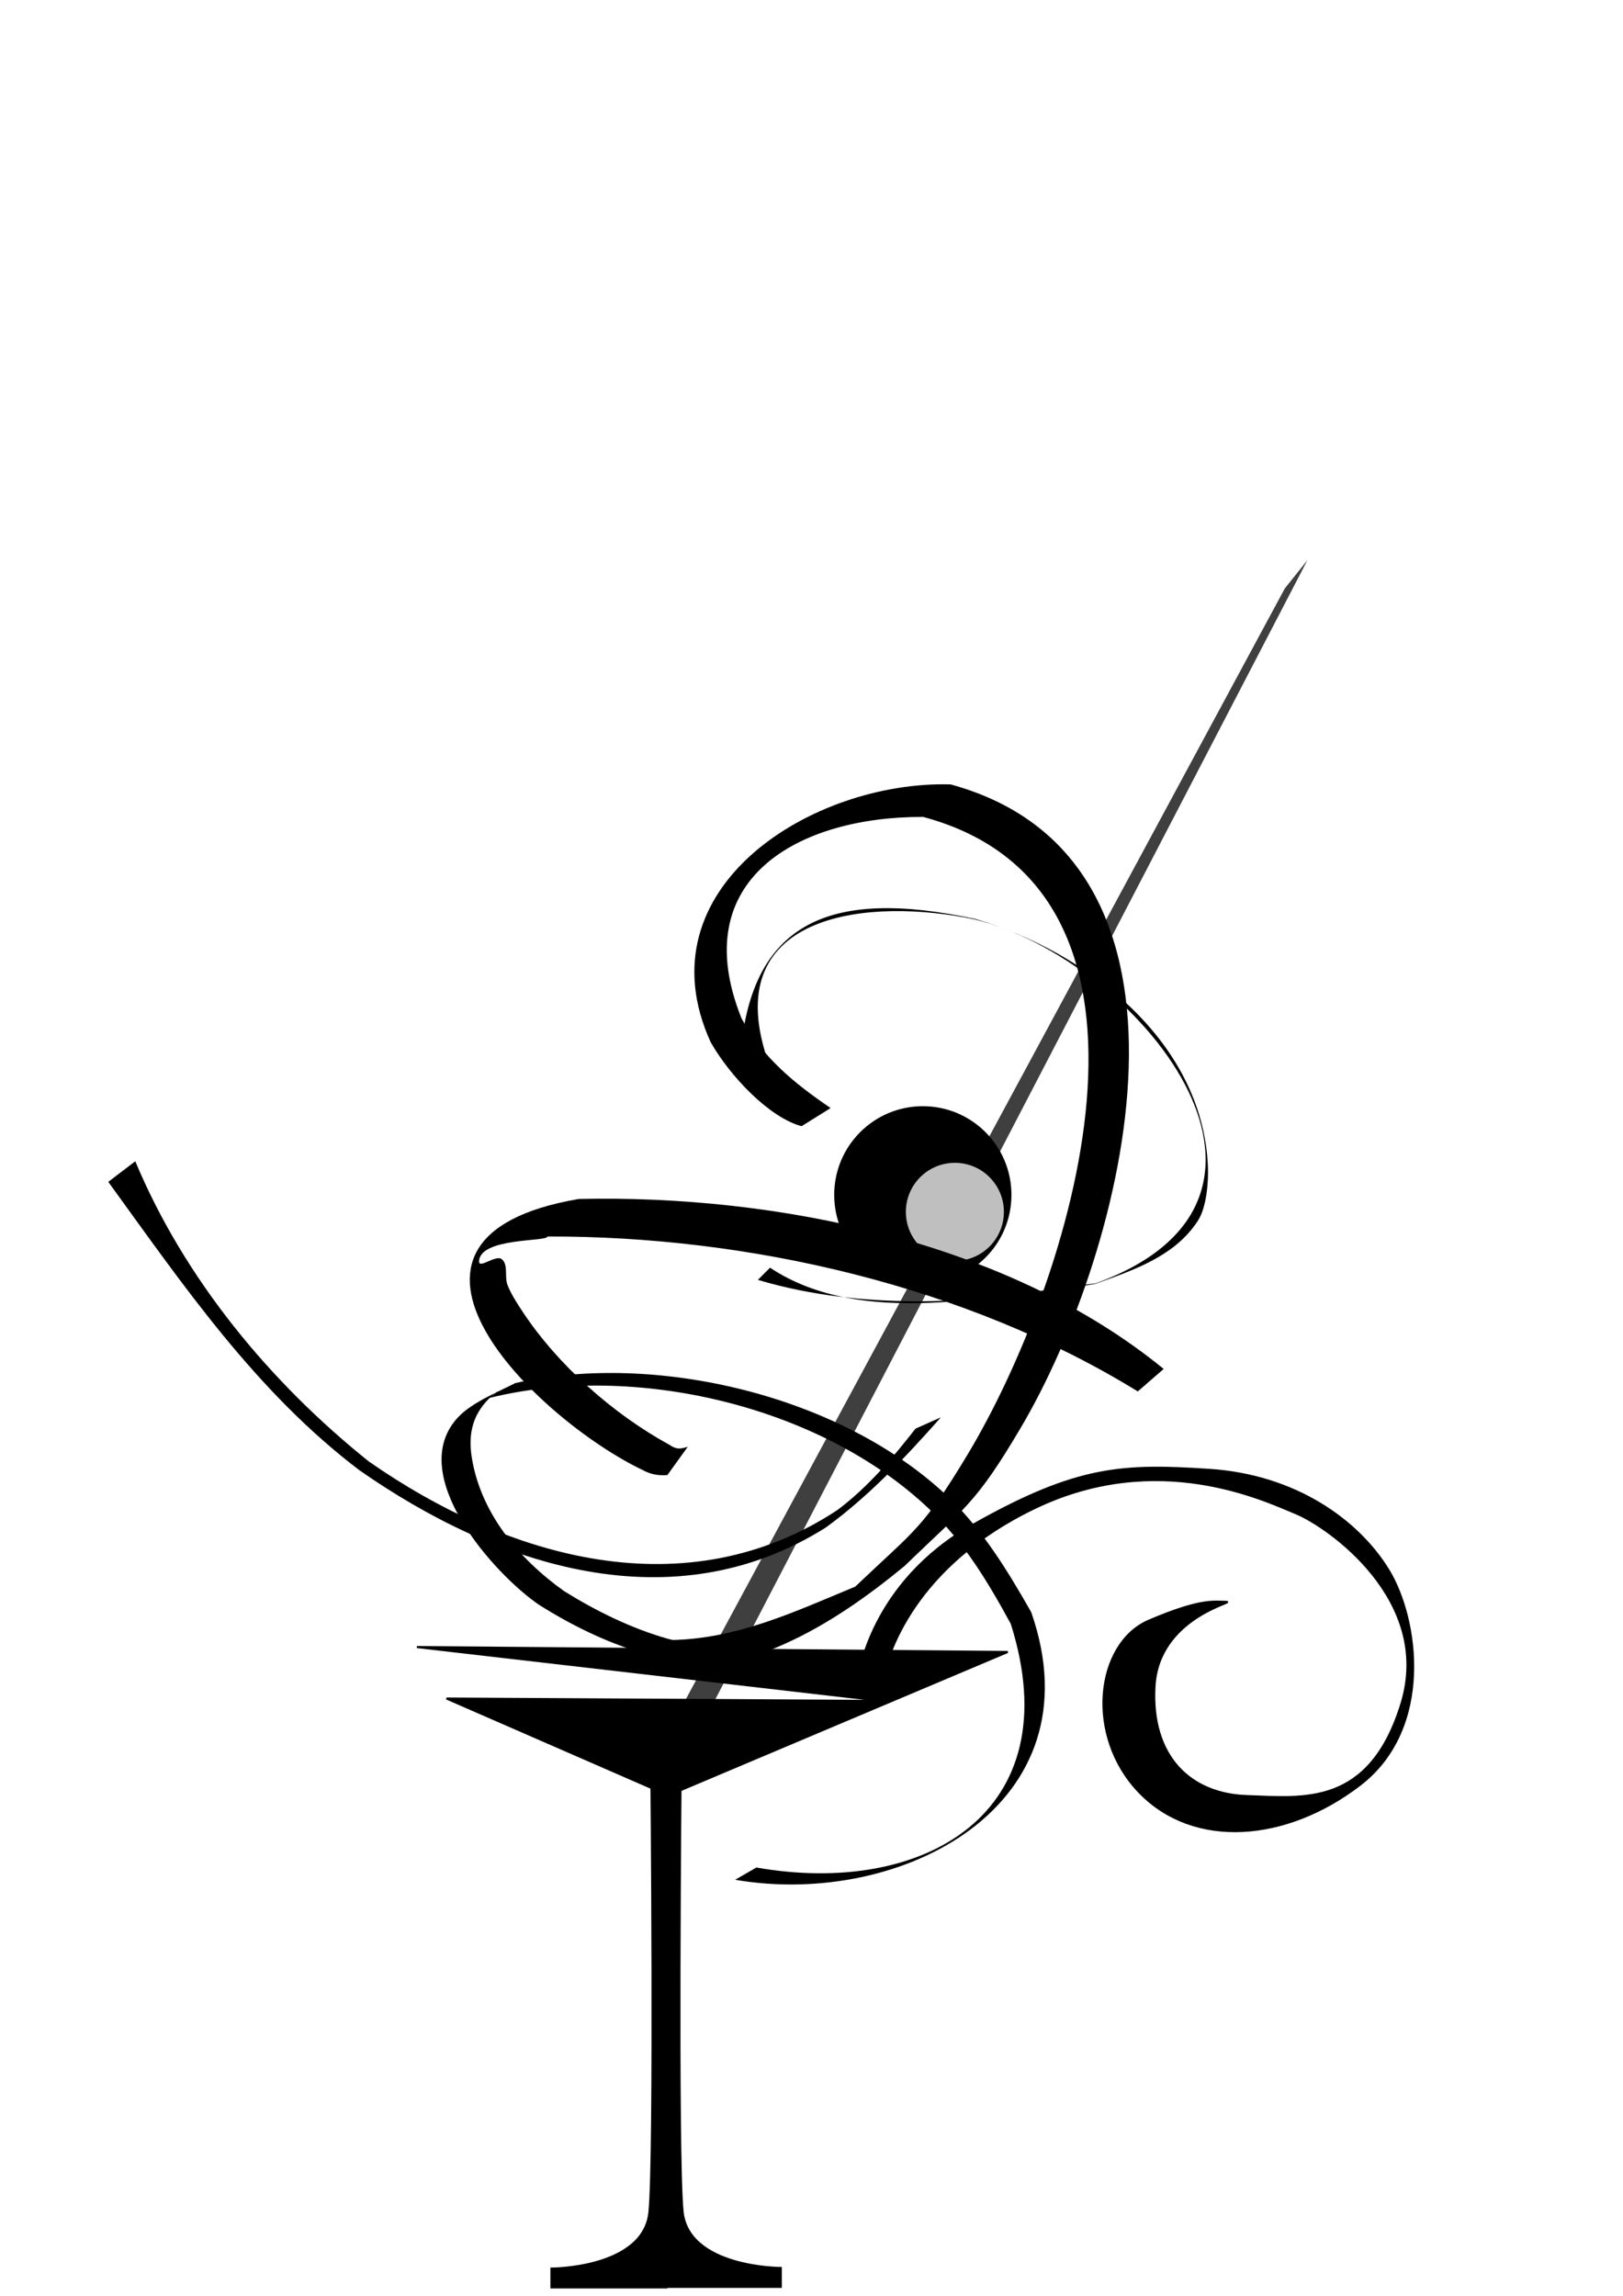
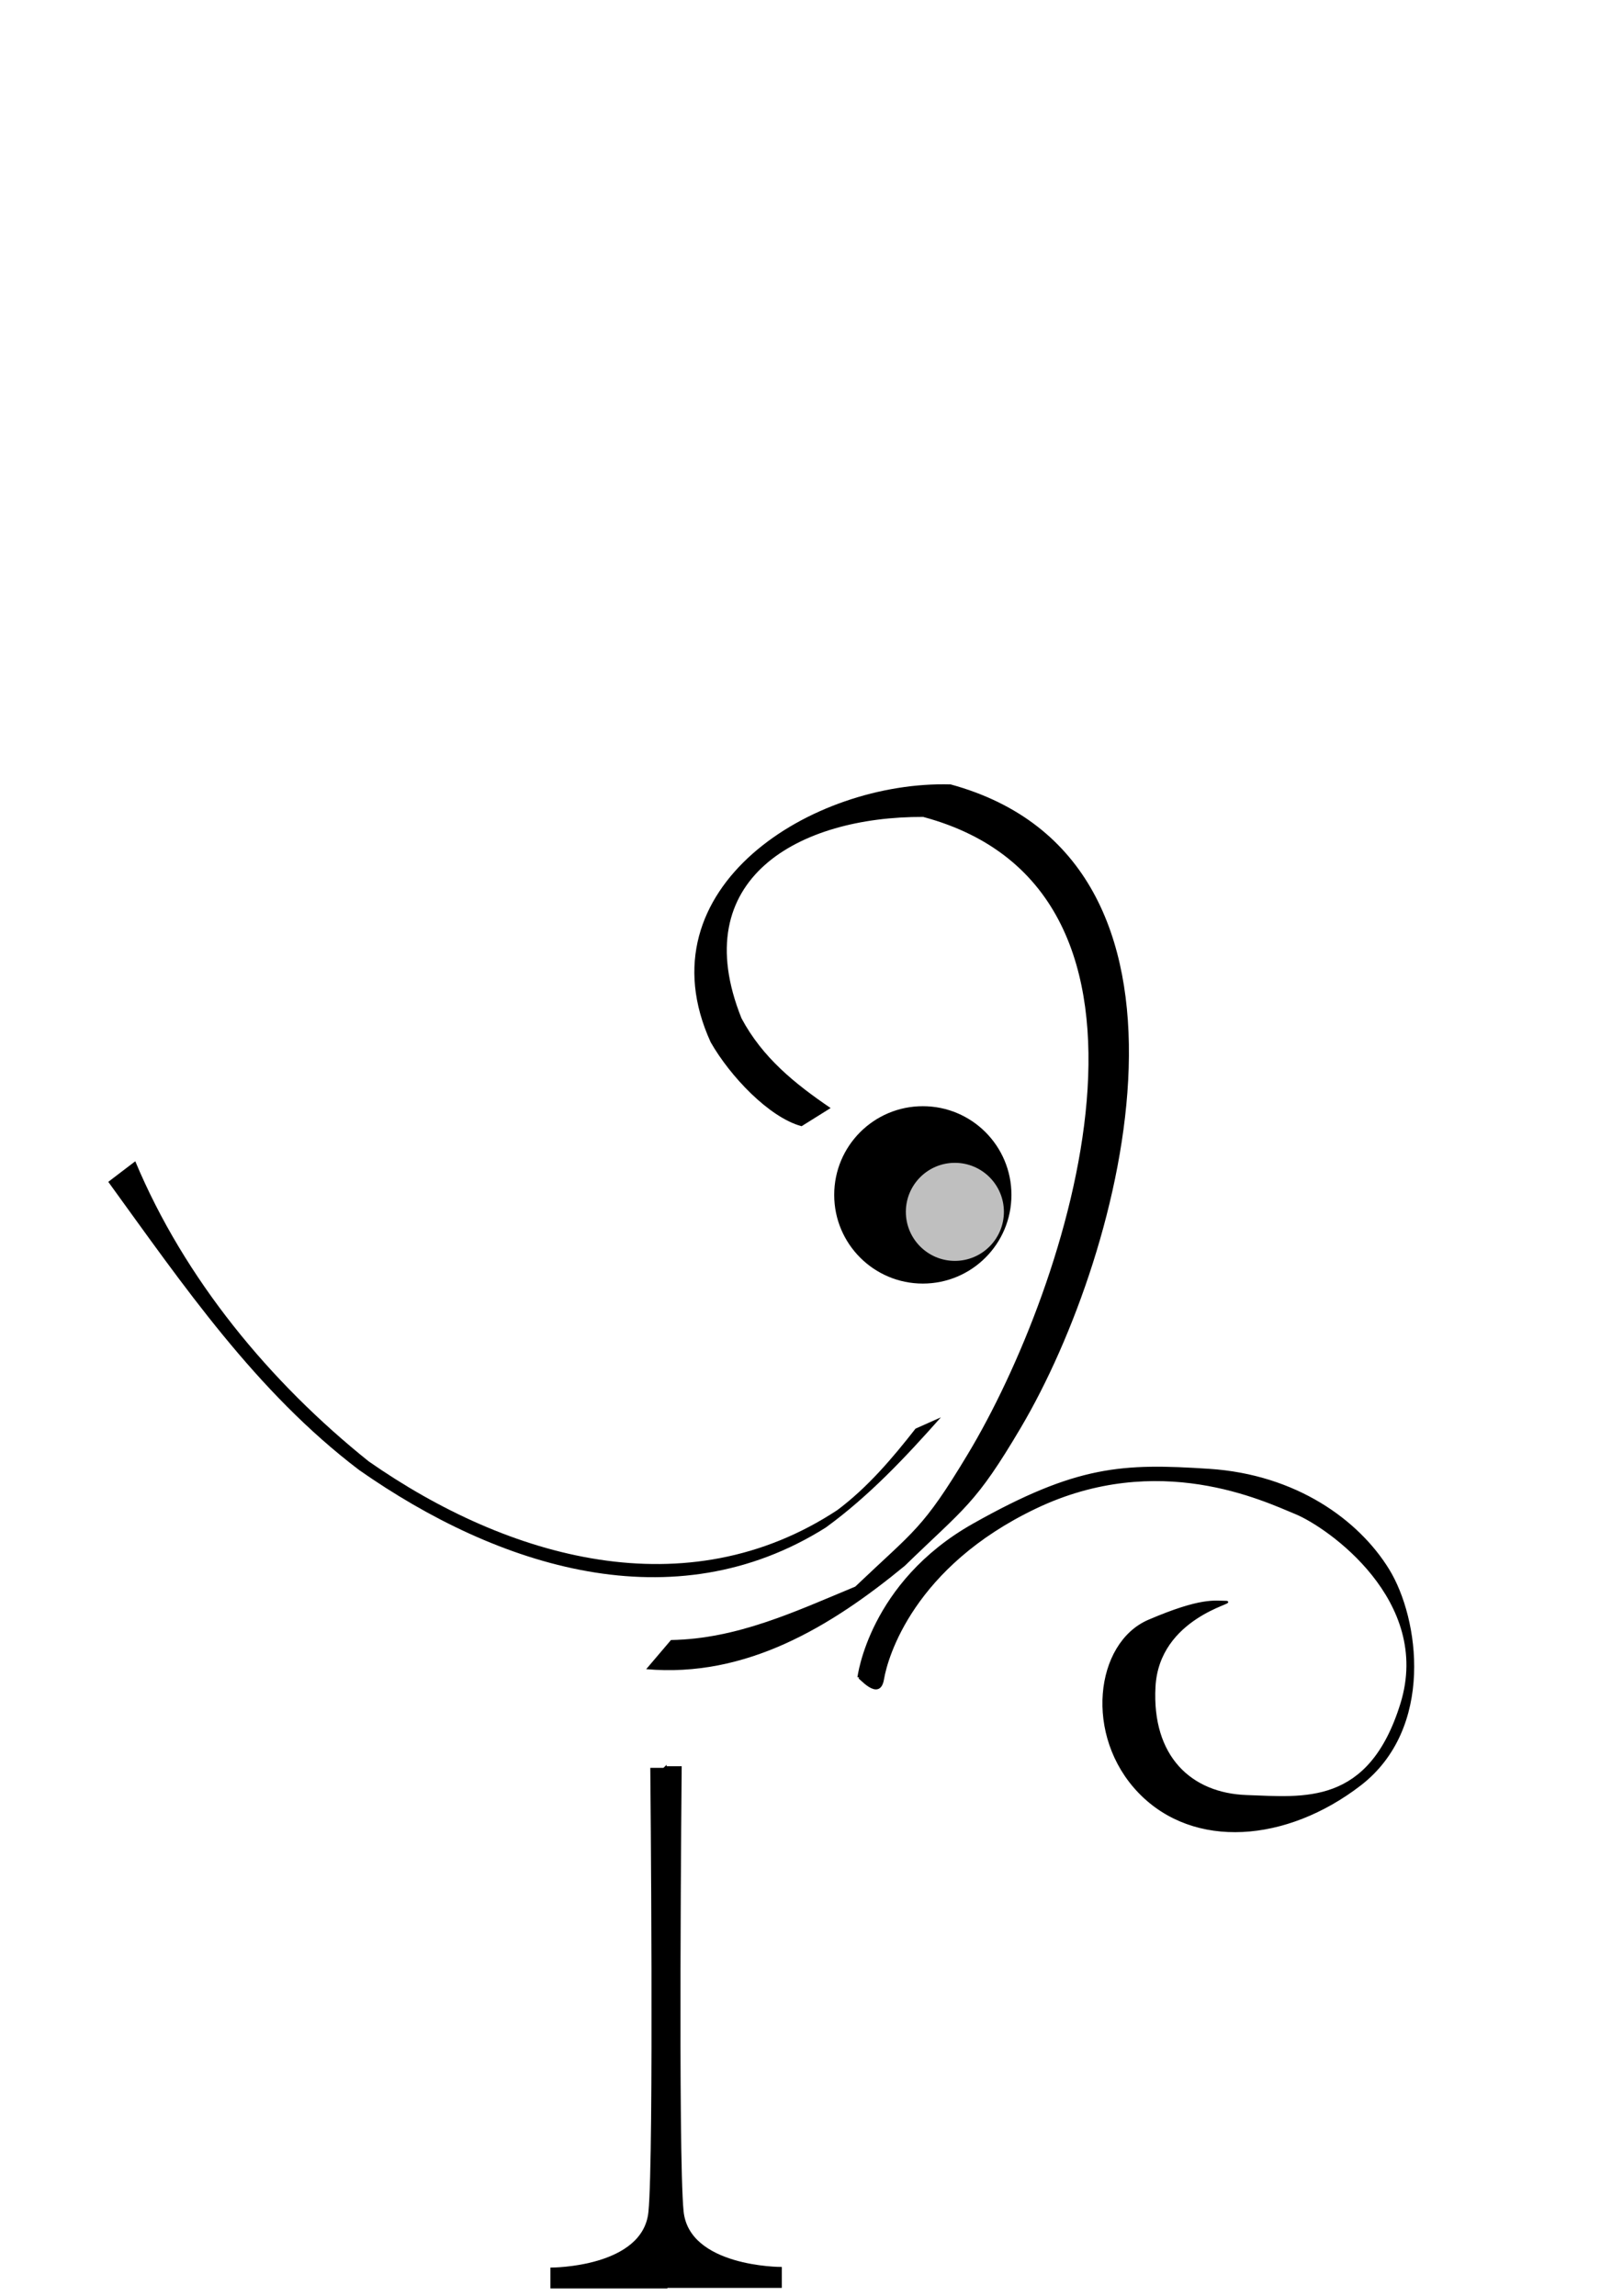
<svg xmlns="http://www.w3.org/2000/svg" xmlns:xlink="http://www.w3.org/1999/xlink" width="793.701" height="1122.52">
  <title>Black and White Martini Glass</title>
  <g>
    <title>Layer 1</title>
-     <path fill="#3f3f3f" fill-rule="evenodd" stroke-width="1px" id="path8942" d="m628.315,287.708l-303.338,562.42l12.908,3.688l301.494,-579.938l-11.064,13.83z" />
    <path fill="#000000" fill-rule="nonzero" stroke-width="1px" id="path11914" d="m391.996,550.65c-15.92,-4.286 -35.011,-24.501 -44.462,-41.087c-34.482,-75.654 49.956,-127.973 117.362,-126.034c135.35,36.994 85.374,228.063 34.366,314.432c-22.221,37.625 -27.191,38.894 -56.782,67.622c-36.553,30.109 -77.848,54.827 -126.472,50.539l12.117,-14.24c32.498,-0.581 60.682,-13.919 90.122,-26.124c29.154,-27.784 32.843,-27.874 55.036,-64.762c49.021,-81.481 113.313,-275.277 -21.816,-311.57c-60.767,-0.238 -116.259,30.188 -88.856,98.45c10.286,19.278 26.103,31.98 43.588,43.898l-14.202,8.875z" />
    <g id="g8938">
      <path fill="#000000" stroke-width="4" stroke-miterlimit="4" stroke-dashoffset="0" id="path8934" d="m494.625,584.23c0.016,23.944 -19.39,43.363 -43.334,43.363c-23.944,0 -43.35,-19.419 -43.334,-43.363c-0.016,-23.944 19.39,-43.363 43.334,-43.363c23.944,0 43.35,19.419 43.334,43.363z" />
      <path fill="#bfbfbf" stroke-width="4" stroke-miterlimit="4" stroke-dashoffset="0" id="path8936" d="m490.937,592.528c0,13.239 -10.733,23.972 -23.972,23.972c-13.239,0 -23.972,-10.733 -23.972,-23.972c0,-13.239 10.733,-23.972 23.972,-23.972c13.239,0 23.972,10.733 23.972,23.972z" />
    </g>
    <g id="g12664">
-       <path fill="#000000" fill-rule="nonzero" stroke-width="1px" id="path11912" d="m367.33,810.147c-34.911,9.651 -74.268,-6.994 -103.461,-25.299c-21.875,-14.748 -66.598,-64.411 -39.425,-92.335c6.977,-7.169 20.429,-12.51 27.52,-16.253c68.994,-15.557 160.021,6.26 211.865,55.788c16.967,16.209 28.945,36.019 40.454,56.168c33.115,94.626 -63.568,144.866 -144.77,130.886l10.388,-5.998c81.499,14.39 153.761,-26.402 124.402,-119.126c-11.239,-20.621 -22.859,-40.008 -40.116,-56.363c-53.337,-50.546 -144.249,-71.513 -214.715,-54.143c1.325,-1.117 5.354,-4.399 3.974,-3.352c-10.831,8.216 -14.854,18.32 -12.822,31.877c4.124,27.51 23.208,50.331 45.212,65.942c29.311,18.339 70.998,35.977 105.925,23.877l-14.429,8.331z" />
-       <path fill="#000000" fill-rule="nonzero" stroke-width="1px" id="path11916" d="m556.419,680.334c-84.086,-51.797 -190.713,-76.06 -288.73,-75.751c0.17,2.649 -33.138,0.359 -33.416,12.216c-0.087,3.725 8.249,-3.497 11.121,-1.123c3.325,2.749 1.211,8.625 2.803,12.635c1.848,4.653 4.642,8.892 7.403,13.069c17.211,26.038 44.168,49.954 71.631,64.969c3.692,2.558 5.602,2.092 9.1,1.051l-9.962,13.829c-4.229,0.328 -7.971,-0.264 -11.85,-2.346c-52.001,-24.783 -143.584,-113.498 -31.515,-132.648c96.142,-2.193 209.852,20.724 286.062,83.106l-12.647,10.994z" />
-       <path fill="#000000" fill-rule="nonzero" stroke-width="1px" id="path11918" d="m361.551,525.546c2.22,-75.897 44.175,-91.513 115.544,-76.195c54.094,15.855 111.044,59.645 113.62,121.003c0.311,7.409 -0.617,19.864 -4.875,26.467c-11.346,17.594 -31.808,24.262 -50.152,30.906c-53.711,9.369 -111.923,13.899 -165.059,-1.946l5.933,-5.953c45.041,29.83 110.039,13.435 159.322,7.628c115.889,-42.046 19.762,-158.433 -59.015,-177.859c-50.665,-10.863 -124.95,-4.058 -102.019,67.104l-13.299,8.845z" />
      <path fill="#000000" fill-rule="nonzero" stroke-width="1px" id="path11924" d="m66.153,567.794c24.086,57.573 65.781,107.97 114.151,146.735c68.563,47.801 155.517,72.288 229.159,23.833c14.804,-11.072 26.915,-25.331 38.265,-39.844l12.397,-5.524c-17.249,19.463 -35.149,38.504 -56.28,53.873c-74.386,46.872 -160.139,19.551 -228.193,-28.089c-50.457,-38.289 -85.875,-90.139 -122.704,-140.921l13.204,-10.064z" />
    </g>
    <g id="g7451">
-       <path fill="#000000" fill-rule="evenodd" stroke="#000000" stroke-width="1px" id="path3086" d="m203.853,805.311l228.088,26.37l-213.588,-1.202l108.484,47.33l165.957,-70.094l-288.941,-2.404z" />
      <path fill="#000000" fill-rule="evenodd" stroke="#000000" stroke-width="1px" id="path5269" d="m325.899,864.88l0,253.55l-56.242,0l0,-9.22c0,0 45.178,0 47.944,-27.66c2.766,-27.66 0.922,-216.67 0.922,-216.67l7.376,0z" />
      <use x="0" y="0" xlink:href="#path5269" width="744.094" id="use5997" height="1052.362" transform="matrix(-2.404, 0, 0, 2.404, 765.632, -691.418)" />
    </g>
    <path fill="#000000" fill-rule="evenodd" stroke="#000000" stroke-width="1px" id="path11180" d="m419.822,820.092c0,0 5.532,-46.1 56.242,-74.682c50.71,-28.582 72.838,-29.504 115.25,-26.738c42.412,2.766 72.838,24.894 87.59,48.866c14.752,23.972 22.128,77.448 -13.83,105.108c-35.958,27.66 -81.136,31.348 -107.874,3.688c-26.738,-27.66 -21.206,-72.838 4.61,-83.902c25.816,-11.064 32.27,-9.22 37.802,-9.22c5.532,0 -33.192,7.376 -35.036,41.49c-1.844,34.114 17.518,52.554 45.178,53.476c27.66,0.922 59.93,5.532 75.604,-45.178c15.674,-50.71 -35.958,-86.668 -51.632,-93.122c-15.674,-6.454 -67.306,-31.348 -127.236,-2.766c-59.93,28.582 -72.838,72.838 -74.682,83.902c-1.844,11.064 -11.986,-1.844 -11.986,-0.922z" />
    <use id="svg_4" x="-109.865" y="-605.378" xlink:href="#path5269" width="744.094" height="1052.362" transform="matrix(-1.002, 0, 0, 1.002, 541.944, 604.065)" />
  </g>
</svg>